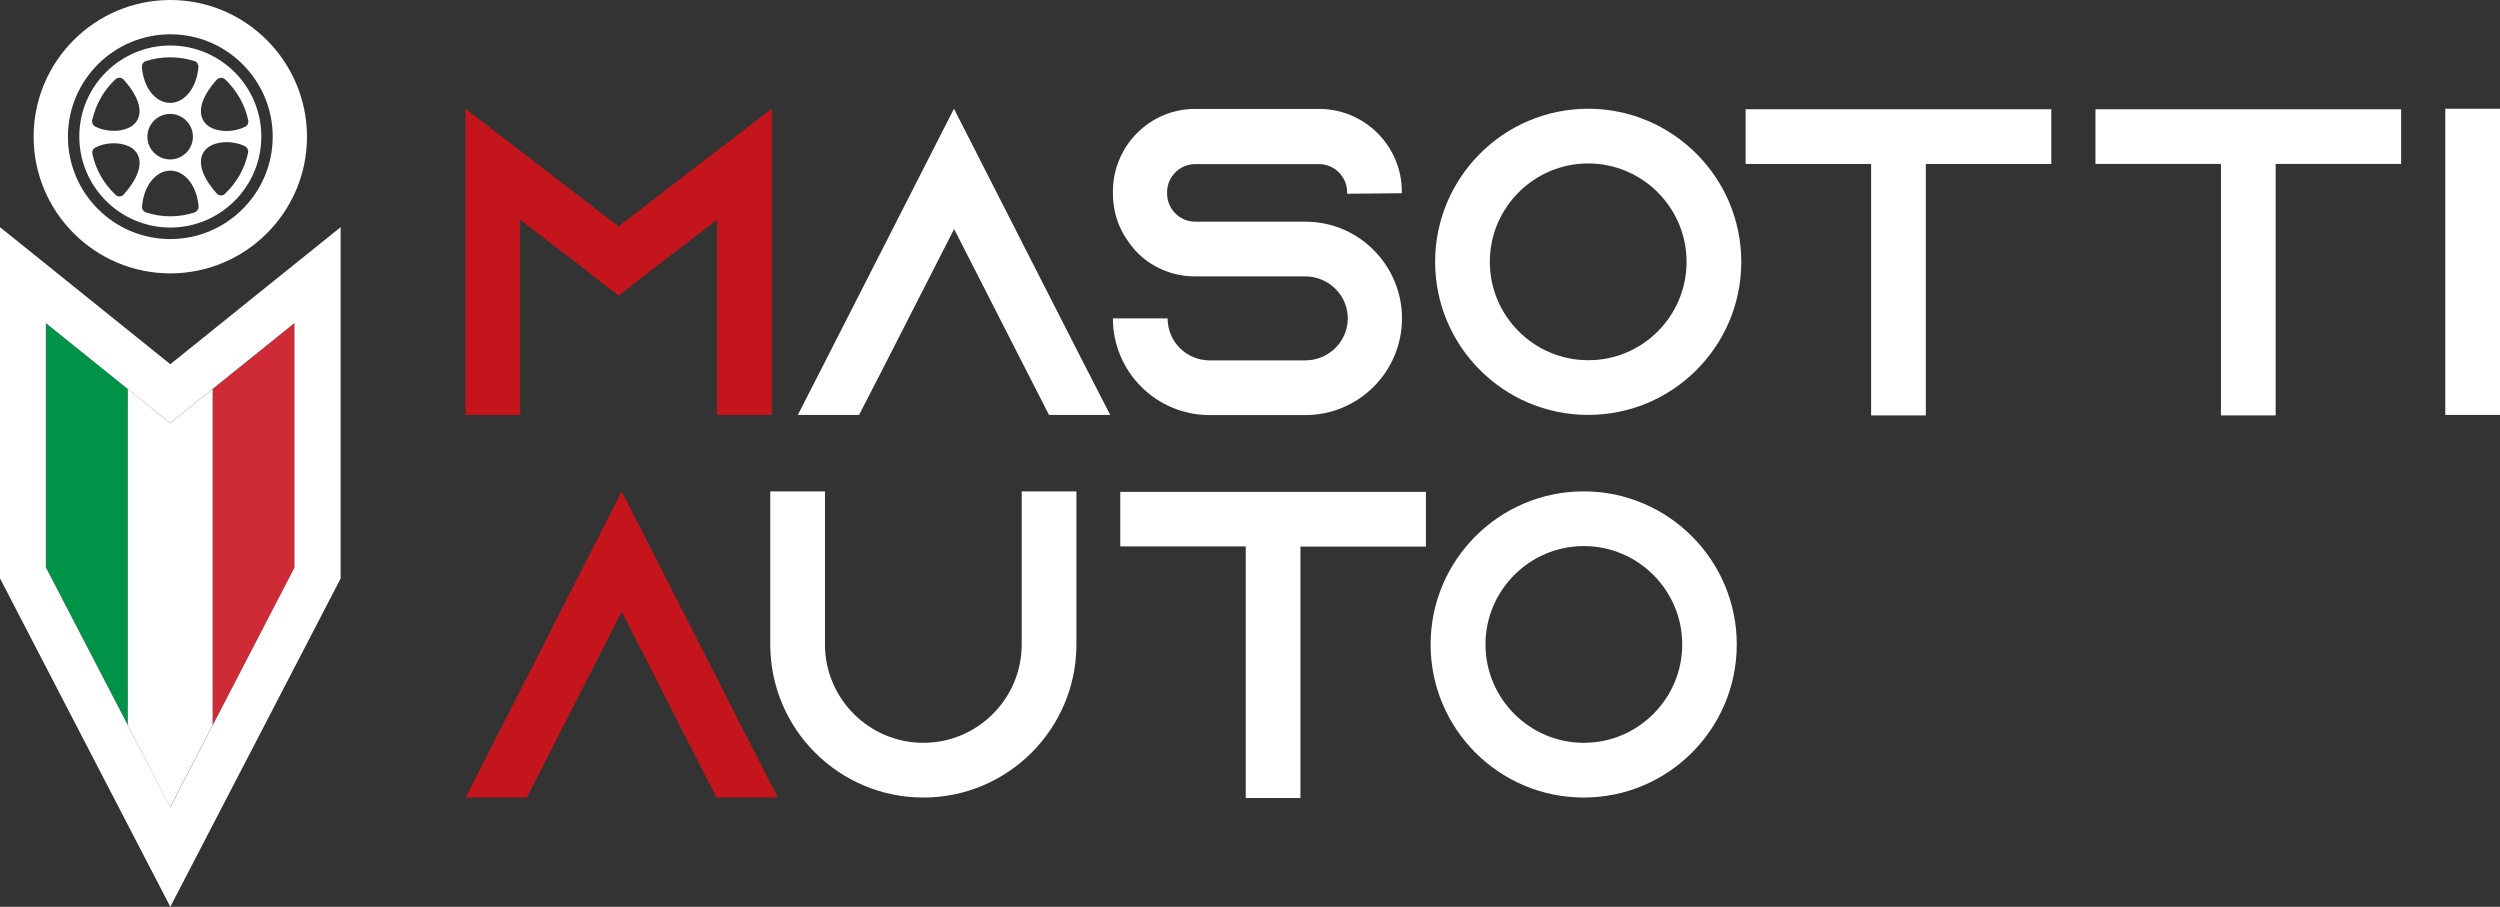
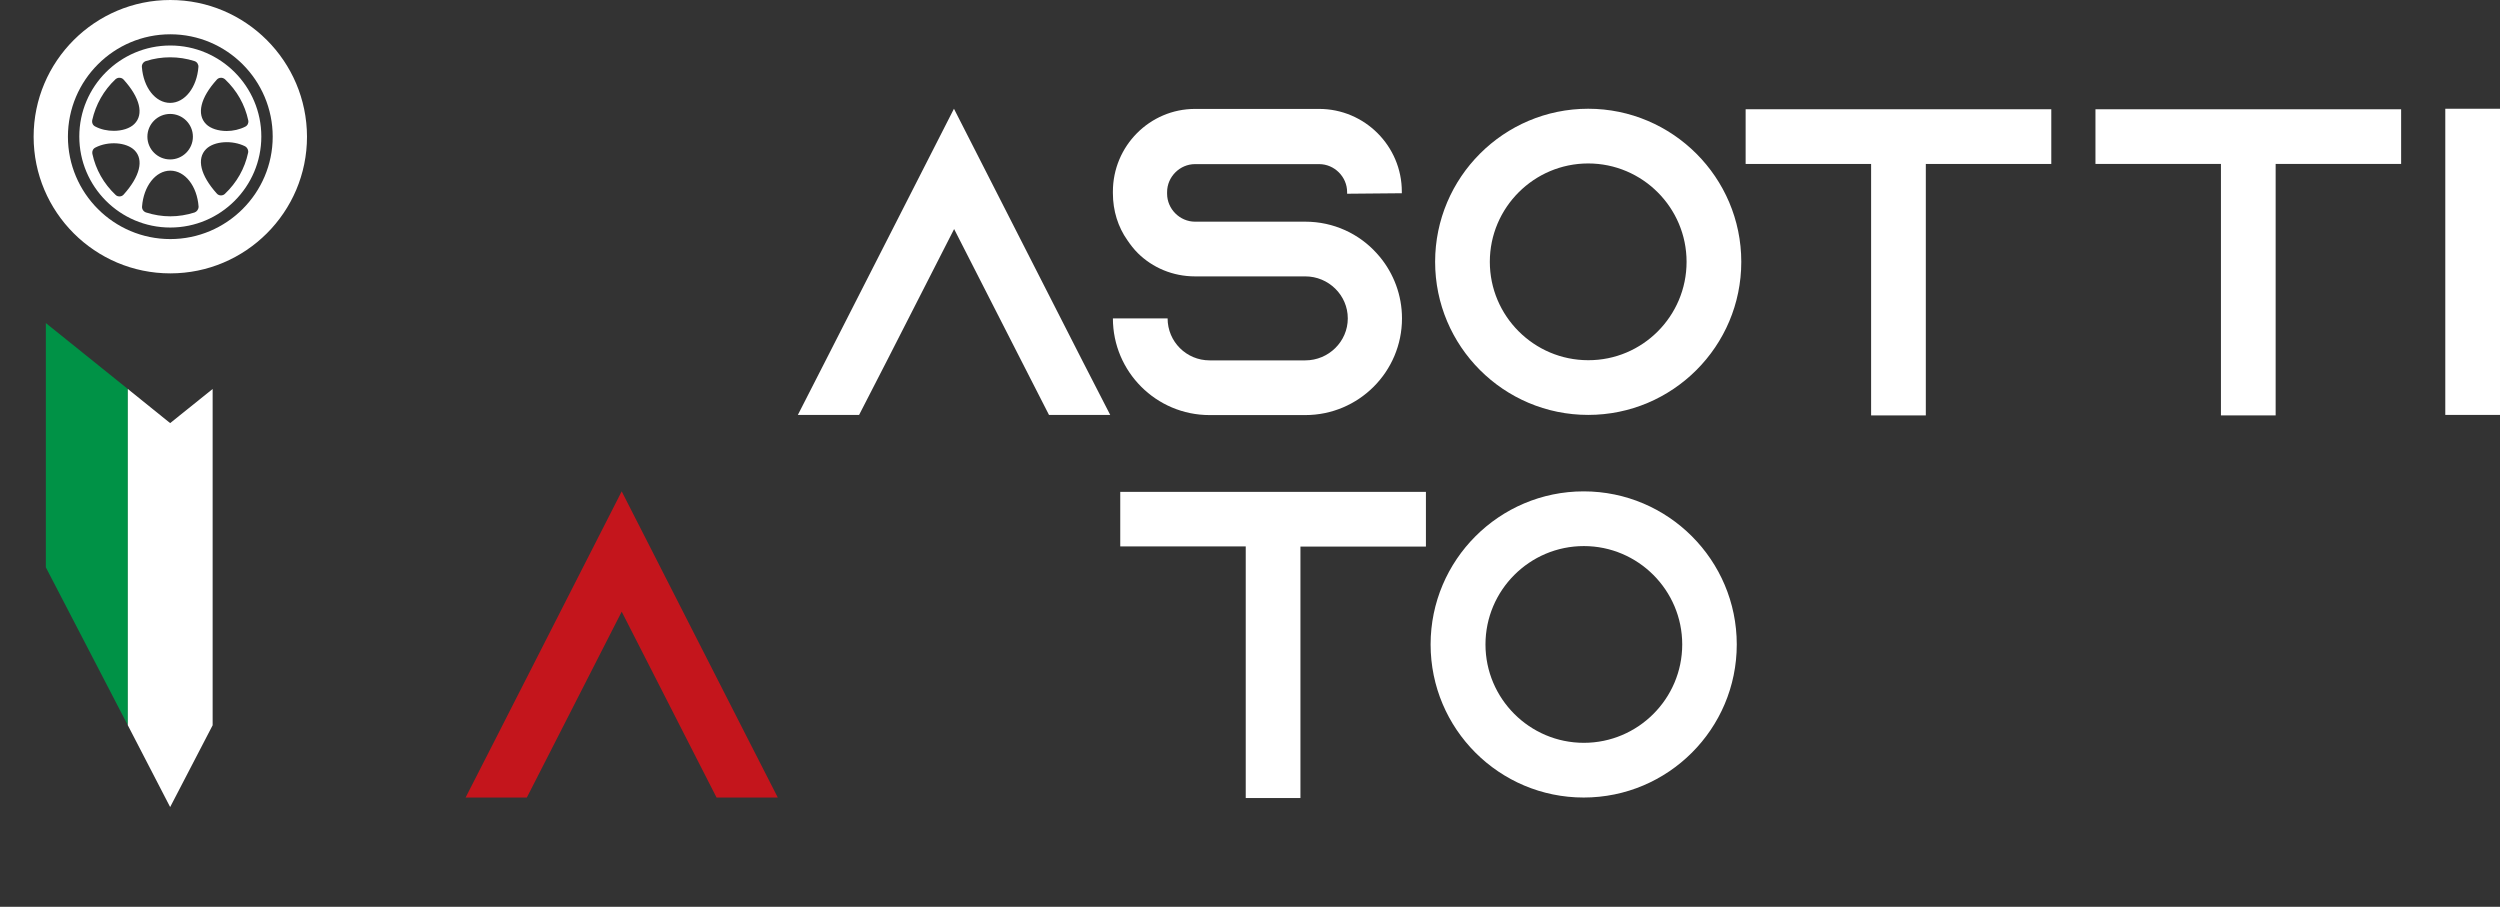
<svg xmlns="http://www.w3.org/2000/svg" version="1.1" id="Livello_1" x="0px" y="0px" viewBox="0 0 1494.3 542" style="enable-background:new 0 0 1494.3 542;" xml:space="preserve">
  <rect x="0" y="0" width="1494.3" height="542" fill="#333333" stroke="none" />
  <style type="text/css">
	.st0{fill:#C4151C;}
	.st1{fill:#FFFFFF;}
	.st2{fill:#009246;}
	.st3{fill:#CE2B37;}
</style>
  <g>
    <g>
      <g>
-         <path class="st0" d="M461.3,65v183h-32.7V131.4L396.4,156l-26.7,20.7L343.1,156l-32.2-24.6V248h-32.7V65l32.7,25.1l58.8,45.2     l58.8-45.2L461.3,65z" />
        <path class="st1" d="M663.6,248H627l-16.7-32.7l-40-78.4l-40,78.4L513.5,248h-36.6l16.7-32.7L570.2,65l76.6,150.3L663.6,248z" />
        <path class="st1" d="M805.2,115.8v-1c0-9.1-7.6-16.7-16.7-16.7h-74.2c-9.1,0-16.7,7.6-16.7,16.7v1c0,9.1,7.6,16.7,16.7,16.7h65.9     c17,0,32.2,7.3,42.6,18.8c0.8,0.8,1.3,1.6,2.1,2.4c8.1,9.9,13.1,22.7,13.1,36.6c0,31.9-25.9,57.8-57.8,57.8h-57.2     c-31.9,0-57.8-25.9-57.8-57.8h32.7c0,13.9,11.2,25.1,25.1,25.1h57.2c13.9,0,25.4-11.2,25.4-25.1c0-13.9-11.5-25.1-25.4-25.1     h-65.9c-13.3,0-25.4-5.2-34.2-13.9c-2.4-2.4-4.4-5-6.3-7.8c-5.5-7.8-8.6-17.5-8.6-28v-1c0-27.2,22-49.4,49.1-49.4h74.2     c27.2,0,49.4,22.2,49.4,49.4v1L805.2,115.8z" />
        <path class="st1" d="M1040.8,156.5c0,50.5-41,91.5-91.5,91.5c-50.5,0-91.5-41-91.5-91.5c0-50.4,41-91.5,91.5-91.5     C999.7,65,1040.8,106.1,1040.8,156.5z M1008.1,156.5c0-32.4-26.4-58.8-58.8-58.8c-32.4,0-58.8,26.4-58.8,58.8     c0,32.4,26.4,58.8,58.8,58.8C981.7,215.4,1008.1,189,1008.1,156.5z" />
        <path class="st1" d="M1226.1,65.3V98h-75v150.3h-32.7V98h-75V65.3H1226.1z" />
        <path class="st1" d="M1435.2,65.3V98h-75v150.3h-32.7V98h-75V65.3H1435.2z" />
        <path class="st1" d="M1461.6,248V65h32.7v183H1461.6z" />
      </g>
      <g>
        <path class="st0" d="M464.9,476.7h-36.6L411.6,444l-40-78.4l-40,78.4l-16.7,32.7h-36.6L295,444l76.6-150.3L448.2,444L464.9,476.7     z" />
-         <path class="st1" d="M643.4,293.7v91.5c0,50.5-41,91.5-91.5,91.5s-91.5-41-91.5-91.5v-91.5h32.7v91.5c0,32.4,26.4,58.8,58.8,58.8     s58.8-26.4,58.8-58.8v-91.5H643.4z" />
        <path class="st1" d="M852.3,294v32.7h-75V477h-32.7V326.6h-75V294H852.3z" />
        <path class="st1" d="M1038.1,385.2c0,50.5-41,91.5-91.5,91.5c-50.5,0-91.5-41-91.5-91.5c0-50.4,41-91.5,91.5-91.5     C997.1,293.7,1038.1,334.8,1038.1,385.2z M1005.5,385.2c0-32.4-26.4-58.8-58.8-58.8c-32.4,0-58.8,26.4-58.8,58.8     c0,32.4,26.4,58.8,58.8,58.8C979.1,444,1005.5,417.6,1005.5,385.2z" />
      </g>
    </g>
    <g>
      <g>
        <g>
          <g>
            <path class="st1" d="M101.8,27.2c-30,0-54.4,24.4-54.4,54.4c0,30,24.4,54.4,54.4,54.4c30,0,54.4-24.4,54.4-54.4       C156.2,51.6,131.8,27.2,101.8,27.2z M129.6,47.6c0.6-0.7,1.5-1.1,2.4-1.1c0.8-0.1,1.8,0.3,2.5,0.9c7.1,6.7,11.9,15.2,13.9,24.6       c0.3,1.5-0.4,3-1.8,3.7c-3.3,1.7-7.3,2.6-11.1,2.6c-4.9,0-9.6-1.4-12.3-4.1C117.4,68.4,119.8,58.4,129.6,47.6z M73.9,116.3       c-0.6,0.7-1.5,1.1-2.4,1.1c0,0-0.1,0-0.1,0c-0.9,0-1.7-0.3-2.3-0.9c-7.1-6.7-11.9-15.2-13.9-24.6c-0.3-1.5,0.4-3,1.8-3.7       c7.7-4,18.6-3.2,23.4,1.6C86.1,95.5,83.7,105.4,73.9,116.3z M80.3,74.1c-2.7,2.7-7.4,4.1-12.3,4.1c-3.8,0-7.7-0.8-11.1-2.6       c-1.4-0.7-2.1-2.2-1.8-3.7C57.2,62.5,62,54,69,47.4c0.7-0.6,1.6-1,2.5-0.9c0.9,0,1.8,0.4,2.4,1.1       C83.7,58.4,86.1,68.4,80.3,74.1z M116.3,127c-4.7,1.5-9.6,2.3-14.5,2.3s-9.8-0.8-14.5-2.3c-1.5-0.5-2.5-1.9-2.4-3.5       c0.9-12.2,8.1-21.5,16.9-21.5c8.8,0,16,9.2,16.9,21.5C118.7,125.1,117.7,126.5,116.3,127z M88.1,81.7c0-7.5,6.1-13.6,13.6-13.6       s13.6,6.1,13.6,13.6s-6.1,13.6-13.6,13.6S88.1,89.2,88.1,81.7z M118.6,40c-0.9,12.2-8.1,21.5-16.9,21.5       c-8.8,0-16-9.2-16.9-21.5c-0.1-1.6,0.9-3,2.4-3.5c9.4-3,19.6-3,29,0C117.8,37,118.7,38.5,118.6,40z M148.3,91.3       c-2,9.4-6.8,17.9-13.9,24.6c-0.6,0.6-1.5,0.9-2.3,0.9c0,0-0.1,0-0.1,0c-0.9,0-1.8-0.4-2.4-1.1c-9.8-10.9-12.2-20.8-6.4-26.6       c4.8-4.8,15.7-5.5,23.4-1.6C147.9,88.3,148.6,89.8,148.3,91.3z" />
            <path class="st1" d="M101.8,0c-45,0-81.7,36.6-81.7,81.7c0,45,36.6,81.7,81.7,81.7c45,0,81.7-36.6,81.7-81.7       C183.4,36.6,146.8,0,101.8,0z M101.8,142.9c-33.8,0-61.2-27.5-61.2-61.2c0-33.8,27.5-61.2,61.2-61.2       c33.8,0,61.2,27.5,61.2,61.2C163,115.4,135.5,142.9,101.8,142.9z" />
          </g>
        </g>
      </g>
      <polygon class="st2" points="76.4,232.5 76.4,433.5 27.4,339.1 27.4,193.1   " />
-       <polygon class="st3" points="176.1,193.1 176.1,339.1 127.1,433.5 127.1,232.5   " />
      <polygon class="st1" points="127.1,232.5 127.1,433.5 101.7,482.4 76.4,433.5 76.4,232.5 101.7,252.9   " />
-       <path class="st1" d="M176.1,157.9l-74.3,59.8l-74.3-59.8L0,135.8V171v174.7L101.8,542l101.8-196.2V171v-35.2L176.1,157.9z     M176.1,339.1l-74.3,143.3L27.4,339.1v-146l74.3,59.8l74.3-59.8V339.1z" />
    </g>
  </g>
</svg>